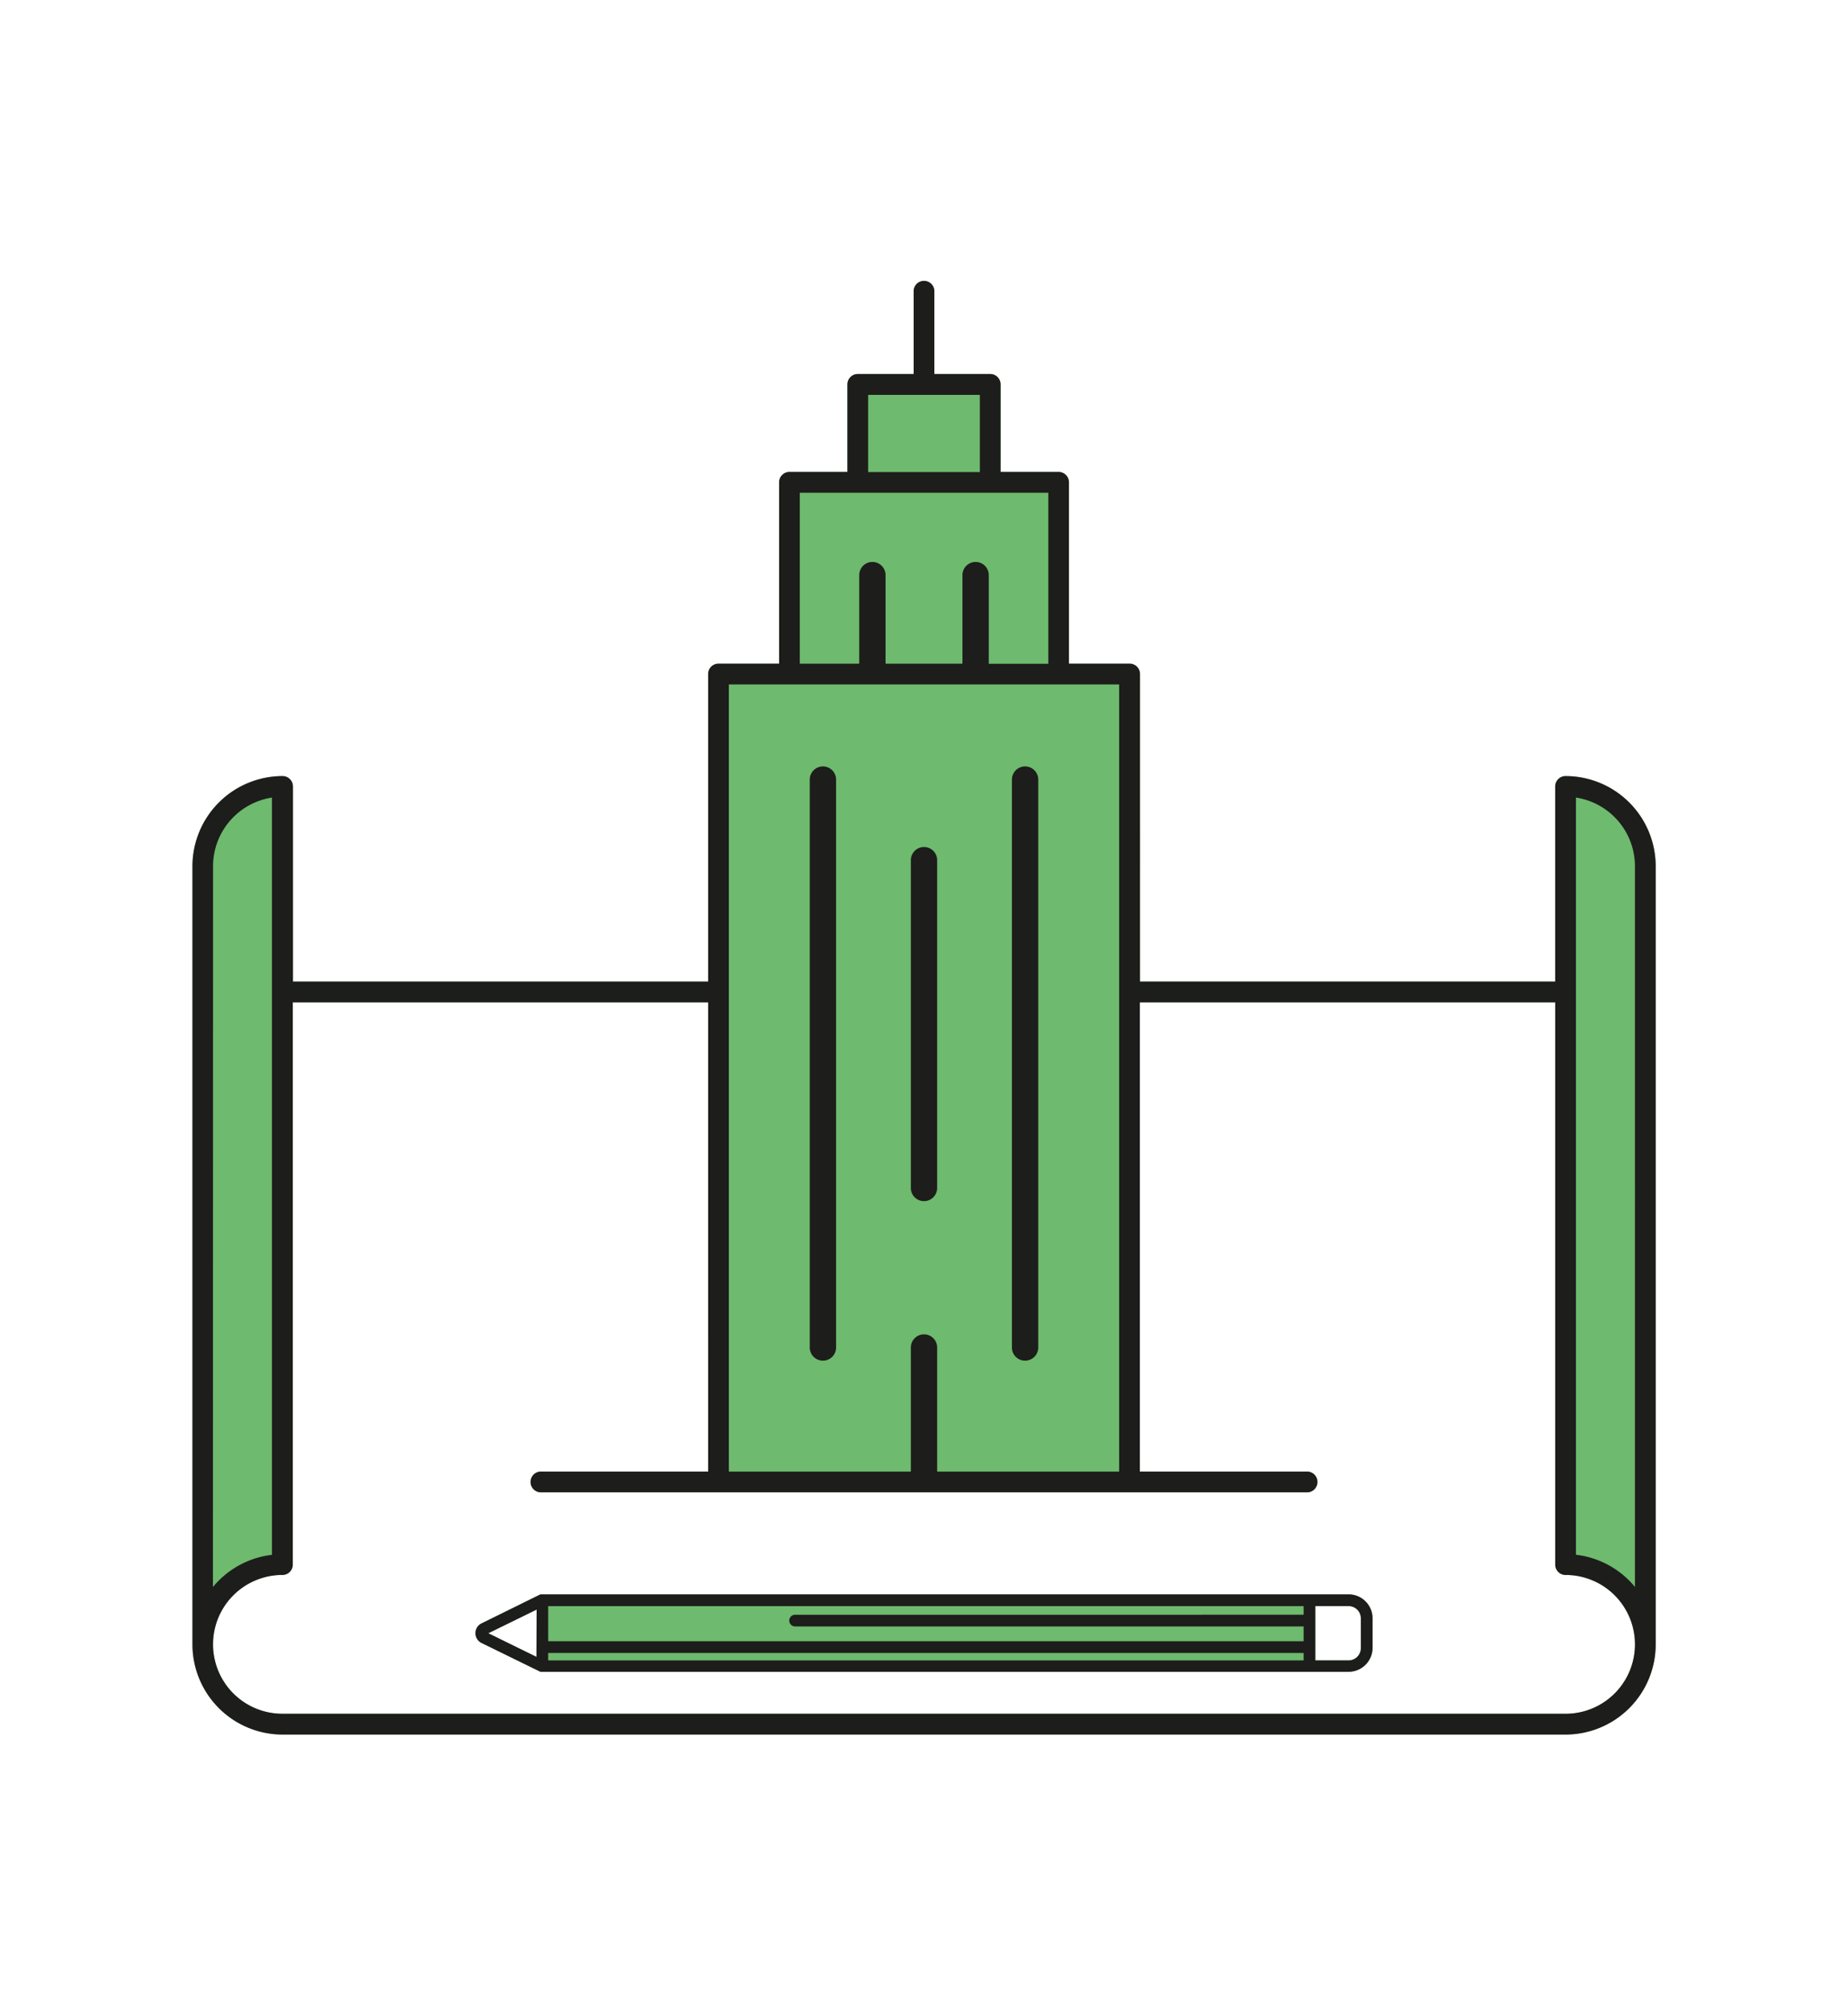
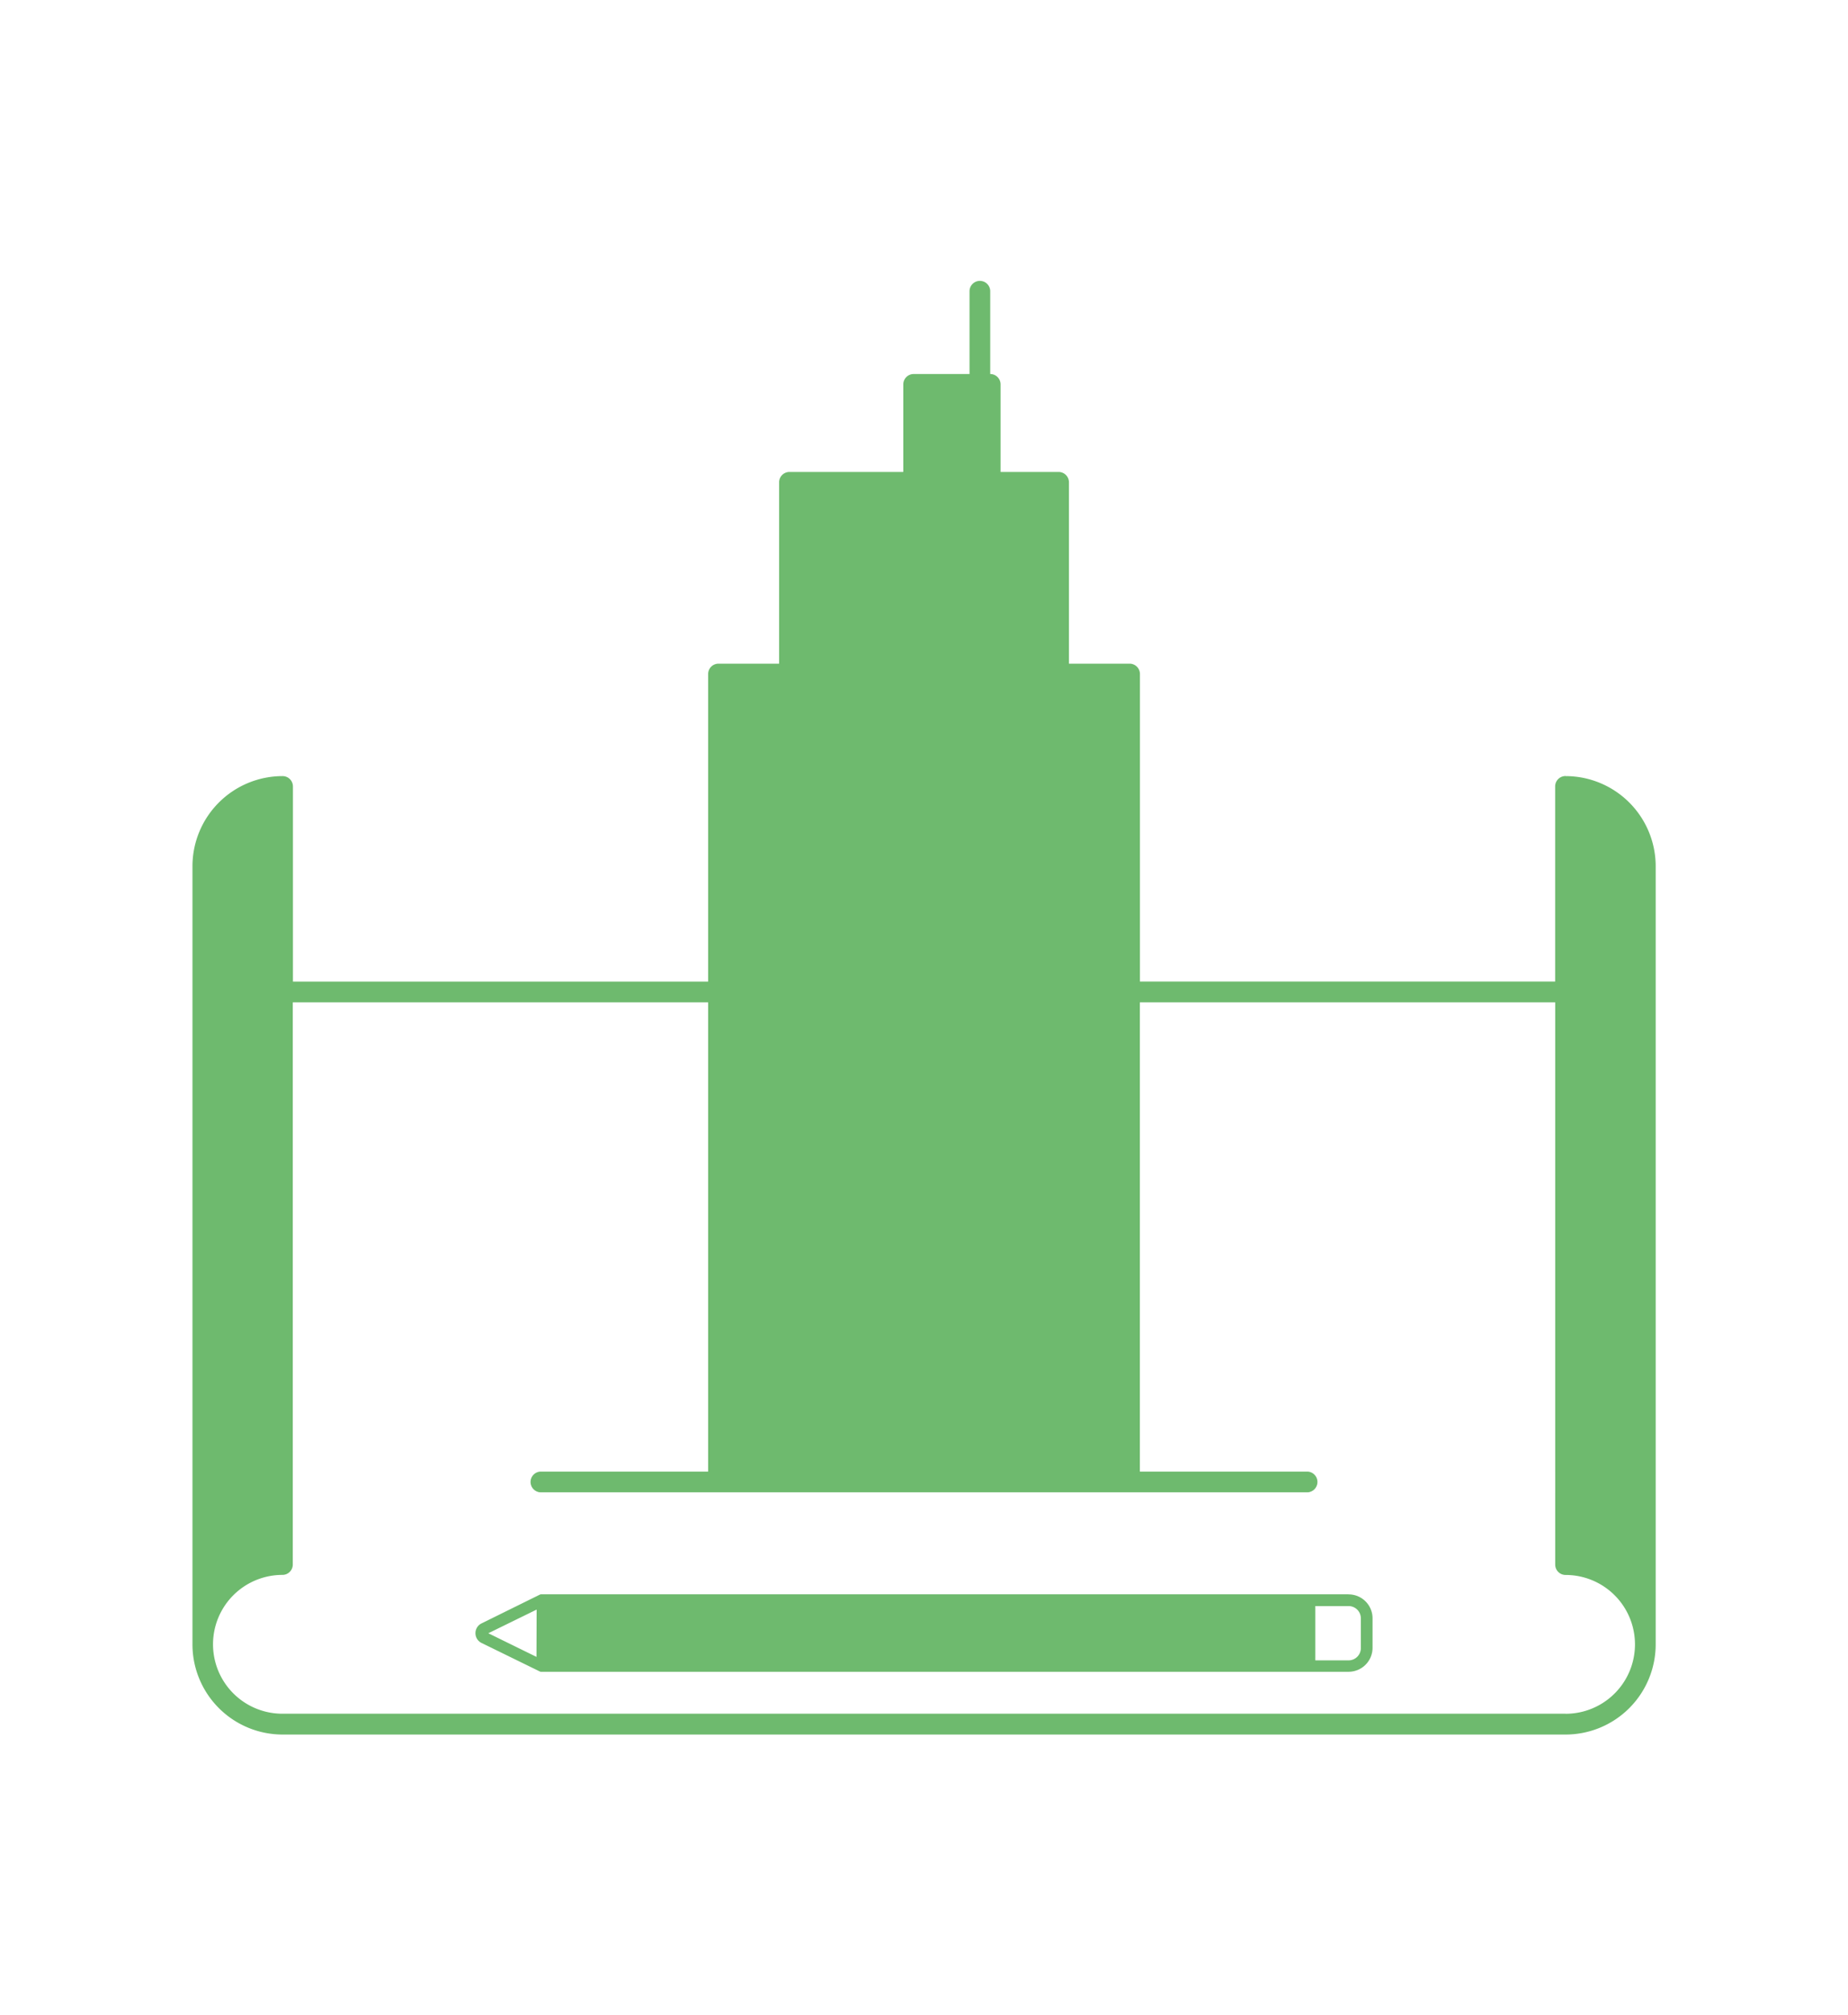
<svg xmlns="http://www.w3.org/2000/svg" viewBox="0 0 632 689">
-   <path d="M461.21 545.08H185.47a2.12 2.12 0 0 0-.44 0h-.1l-.3.1h0L164.69 555a3.72 3.72 0 0 0 0 6.69l19.9 9.74h0a2.09 2.09 0 0 0 .3.11h.1a2.12 2.12 0 0 0 .44 0h275.78a8.2 8.2 0 0 0 8.19-8.19v-10.2a8.19 8.19 0 0 0-8.19-8.07zm-277.74 21.37L167 558.37l16.52-8.09zm281.93-3a4.2 4.2 0 0 1-4.19 4.19h-11.38v-18.56h11.38a4.19 4.19 0 0 1 4.19 4.19zm-4.19-18.39H185.47a2.12 2.12 0 0 0-.44 0h-.1l-.3.1h0L164.69 555a3.72 3.72 0 0 0 0 6.69l19.9 9.74h0a2.09 2.09 0 0 0 .3.11h.1a2.12 2.12 0 0 0 .44 0h275.78a8.2 8.2 0 0 0 8.19-8.19v-10.2a8.19 8.19 0 0 0-8.19-8.07zm-277.74 21.39L167 558.37l16.52-8.09zm281.93-3a4.2 4.2 0 0 1-4.19 4.19h-11.38v-18.56h11.38a4.19 4.19 0 0 1 4.19 4.19zm70-298.14a3.54 3.54 0 0 0-3.55 3.54v66.72h-142V230.44a3.54 3.54 0 0 0-3.54-3.55h-20.74v-62a3.54 3.54 0 0 0-3.55-3.54h-19.83v-29.93a3.55 3.55 0 0 0-3.54-3.55h-19.11v-28.3a3.54 3.54 0 0 0-7.08 0v28.3h-19.11a3.55 3.55 0 0 0-3.54 3.55v29.93H270a3.54 3.54 0 0 0-3.55 3.54v62h-20.73a3.54 3.54 0 0 0-3.54 3.55v105.15h-142v-66.72a3.54 3.54 0 0 0-3.55-3.54 30.84 30.84 0 0 0-30.81 30.81v266A30.84 30.84 0 0 0 96.58 593h438.84a30.84 30.84 0 0 0 30.81-30.81v-266a30.84 30.84 0 0 0-30.81-30.86zm0 320.57H96.58a23.73 23.73 0 0 1 0-47.46 3.54 3.54 0 0 0 3.55-3.54v-192.2h142.05V503.1h-57.37a3.55 3.55 0 0 0 0 7.09h262.38a3.55 3.55 0 0 0 0-7.09h-57.37V342.68h142.05V534.9a3.54 3.54 0 0 0 3.55 3.54 23.73 23.73 0 0 1 0 47.46zm-74.21-40.82H185.47a2.12 2.12 0 0 0-.44 0h-.1l-.3.1h0L164.69 555a3.72 3.72 0 0 0 0 6.69l19.9 9.74h0a2.09 2.09 0 0 0 .3.11h.1a2.12 2.12 0 0 0 .44 0h275.78a8.2 8.2 0 0 0 8.19-8.19v-10.2a8.19 8.19 0 0 0-8.19-8.07zm-277.72 21.39L167 558.37l16.52-8.09zm281.93-3a4.2 4.2 0 0 1-4.19 4.19h-11.38v-18.56h11.38a4.19 4.19 0 0 1 4.19 4.19z" fill="#6eba6e" />
-   <path d="M535.42 265.33a3.54 3.54 0 0 0-3.55 3.54v66.72h-142V230.44a3.54 3.54 0 0 0-3.54-3.55h-20.76v-62a3.54 3.54 0 0 0-3.55-3.54h-19.83v-29.93a3.55 3.55 0 0 0-3.54-3.55h-19.11v-28.3a3.54 3.54 0 0 0-7.08 0v28.3h-19.11a3.55 3.55 0 0 0-3.54 3.55v29.93H270a3.54 3.54 0 0 0-3.55 3.54v62h-20.73a3.54 3.54 0 0 0-3.54 3.55v105.15h-142v-66.72a3.54 3.54 0 0 0-3.55-3.54 30.84 30.84 0 0 0-30.81 30.81v266A30.84 30.84 0 0 0 96.58 593h438.84a30.84 30.84 0 0 0 30.81-30.81v-266a30.84 30.84 0 0 0-30.81-30.86zM296.9 135h38.2v26.39h-38.2zm-23.38 33.47h85v58.46h-20.37v-30.31a4.5 4.5 0 0 0-9 0v30.27h-26.3v-30.27a4.5 4.5 0 0 0-9 0v30.27h-20.33zM249.26 234h133.48v269.1H320.5v-42.42a4.5 4.5 0 0 0-9 0v42.42h-62.24zm-176.4 62.14A23.77 23.77 0 0 1 93 272.67v258.89a30.79 30.79 0 0 0-20.18 11zM535.42 585.9H96.58a23.73 23.73 0 0 1 0-47.46 3.54 3.54 0 0 0 3.55-3.54V342.68h142.05V503.1h-57.37a3.55 3.55 0 0 0 0 7.09h262.38a3.55 3.55 0 0 0 0-7.09h-57.37V342.68h142.05V534.9a3.54 3.54 0 0 0 3.55 3.54 23.73 23.73 0 0 1 0 47.46zm23.72-43.37a30.79 30.79 0 0 0-20.18-11V272.67a23.77 23.77 0 0 1 20.18 23.47zm-277.71-77.35a4.49 4.49 0 0 0 4.5-4.5V266.52a4.5 4.5 0 0 0-9 0v194.16a4.5 4.5 0 0 0 4.5 4.5zM316 410.64a4.49 4.49 0 0 0 4.5-4.5V294.08a4.5 4.5 0 1 0-9 0v112.06a4.49 4.49 0 0 0 4.5 4.5zm34.57 54.54a4.5 4.5 0 0 0 4.5-4.5V266.52a4.5 4.5 0 0 0-9 0v194.16a4.49 4.49 0 0 0 4.5 4.5zm110.64 79.9H185.47a2.12 2.12 0 0 0-.44 0h-.1l-.3.1h0L164.69 555a3.72 3.72 0 0 0 0 6.69l19.9 9.74h0a2.09 2.09 0 0 0 .3.11h.1a2.12 2.12 0 0 0 .44 0h275.78a8.2 8.2 0 0 0 8.19-8.19v-10.2a8.19 8.19 0 0 0-8.19-8.07zm-277.74 21.37L167 558.37l16.52-8.09zm262.36 1.21H187.47v-2.56h258.36zm0-15.62H271.92a2 2 0 0 0 0 4h173.91v5.06H187.47v-12h258.36zm19.57 11.43a4.2 4.2 0 0 1-4.19 4.19h-11.38v-18.58h11.38a4.19 4.19 0 0 1 4.19 4.19z" fill="#1d1d1b" />
+   <path d="M461.21 545.08H185.47a2.12 2.12 0 0 0-.44 0h-.1l-.3.1h0L164.69 555a3.72 3.72 0 0 0 0 6.69l19.9 9.74h0a2.09 2.09 0 0 0 .3.11h.1a2.12 2.12 0 0 0 .44 0h275.78a8.2 8.2 0 0 0 8.19-8.19v-10.2a8.19 8.19 0 0 0-8.19-8.07zm-277.74 21.37L167 558.37l16.52-8.09zm281.93-3a4.2 4.2 0 0 1-4.19 4.19h-11.38v-18.56h11.38a4.19 4.19 0 0 1 4.19 4.19zm-4.19-18.39H185.47a2.12 2.12 0 0 0-.44 0h-.1l-.3.1h0L164.69 555a3.72 3.72 0 0 0 0 6.69l19.9 9.74h0a2.09 2.09 0 0 0 .3.11h.1a2.12 2.12 0 0 0 .44 0h275.78a8.2 8.2 0 0 0 8.19-8.19v-10.2a8.19 8.19 0 0 0-8.19-8.07zm-277.74 21.39L167 558.37l16.52-8.09zm281.93-3a4.2 4.2 0 0 1-4.19 4.19h-11.38v-18.56h11.38a4.19 4.19 0 0 1 4.19 4.19zm70-298.14a3.54 3.54 0 0 0-3.55 3.54v66.72h-142V230.44a3.54 3.54 0 0 0-3.54-3.55h-20.74v-62a3.54 3.54 0 0 0-3.55-3.54h-19.83v-29.93a3.55 3.55 0 0 0-3.54-3.55v-28.3a3.54 3.54 0 0 0-7.08 0v28.3h-19.11a3.55 3.55 0 0 0-3.54 3.55v29.93H270a3.54 3.54 0 0 0-3.55 3.54v62h-20.73a3.54 3.54 0 0 0-3.54 3.55v105.15h-142v-66.72a3.54 3.54 0 0 0-3.55-3.54 30.84 30.84 0 0 0-30.81 30.81v266A30.84 30.84 0 0 0 96.58 593h438.84a30.84 30.84 0 0 0 30.81-30.81v-266a30.84 30.84 0 0 0-30.81-30.86zm0 320.57H96.58a23.73 23.73 0 0 1 0-47.46 3.54 3.54 0 0 0 3.55-3.54v-192.2h142.05V503.1h-57.37a3.55 3.55 0 0 0 0 7.09h262.38a3.55 3.55 0 0 0 0-7.09h-57.37V342.68h142.05V534.9a3.54 3.54 0 0 0 3.55 3.54 23.73 23.73 0 0 1 0 47.46zm-74.21-40.82H185.47a2.12 2.12 0 0 0-.44 0h-.1l-.3.1h0L164.69 555a3.72 3.72 0 0 0 0 6.69l19.9 9.74h0a2.09 2.09 0 0 0 .3.11h.1a2.12 2.12 0 0 0 .44 0h275.78a8.2 8.2 0 0 0 8.19-8.19v-10.2a8.19 8.19 0 0 0-8.19-8.07zm-277.72 21.39L167 558.37l16.52-8.09zm281.93-3a4.2 4.2 0 0 1-4.19 4.19h-11.38v-18.56h11.38a4.19 4.19 0 0 1 4.19 4.19z" fill="#6eba6e" />
</svg>